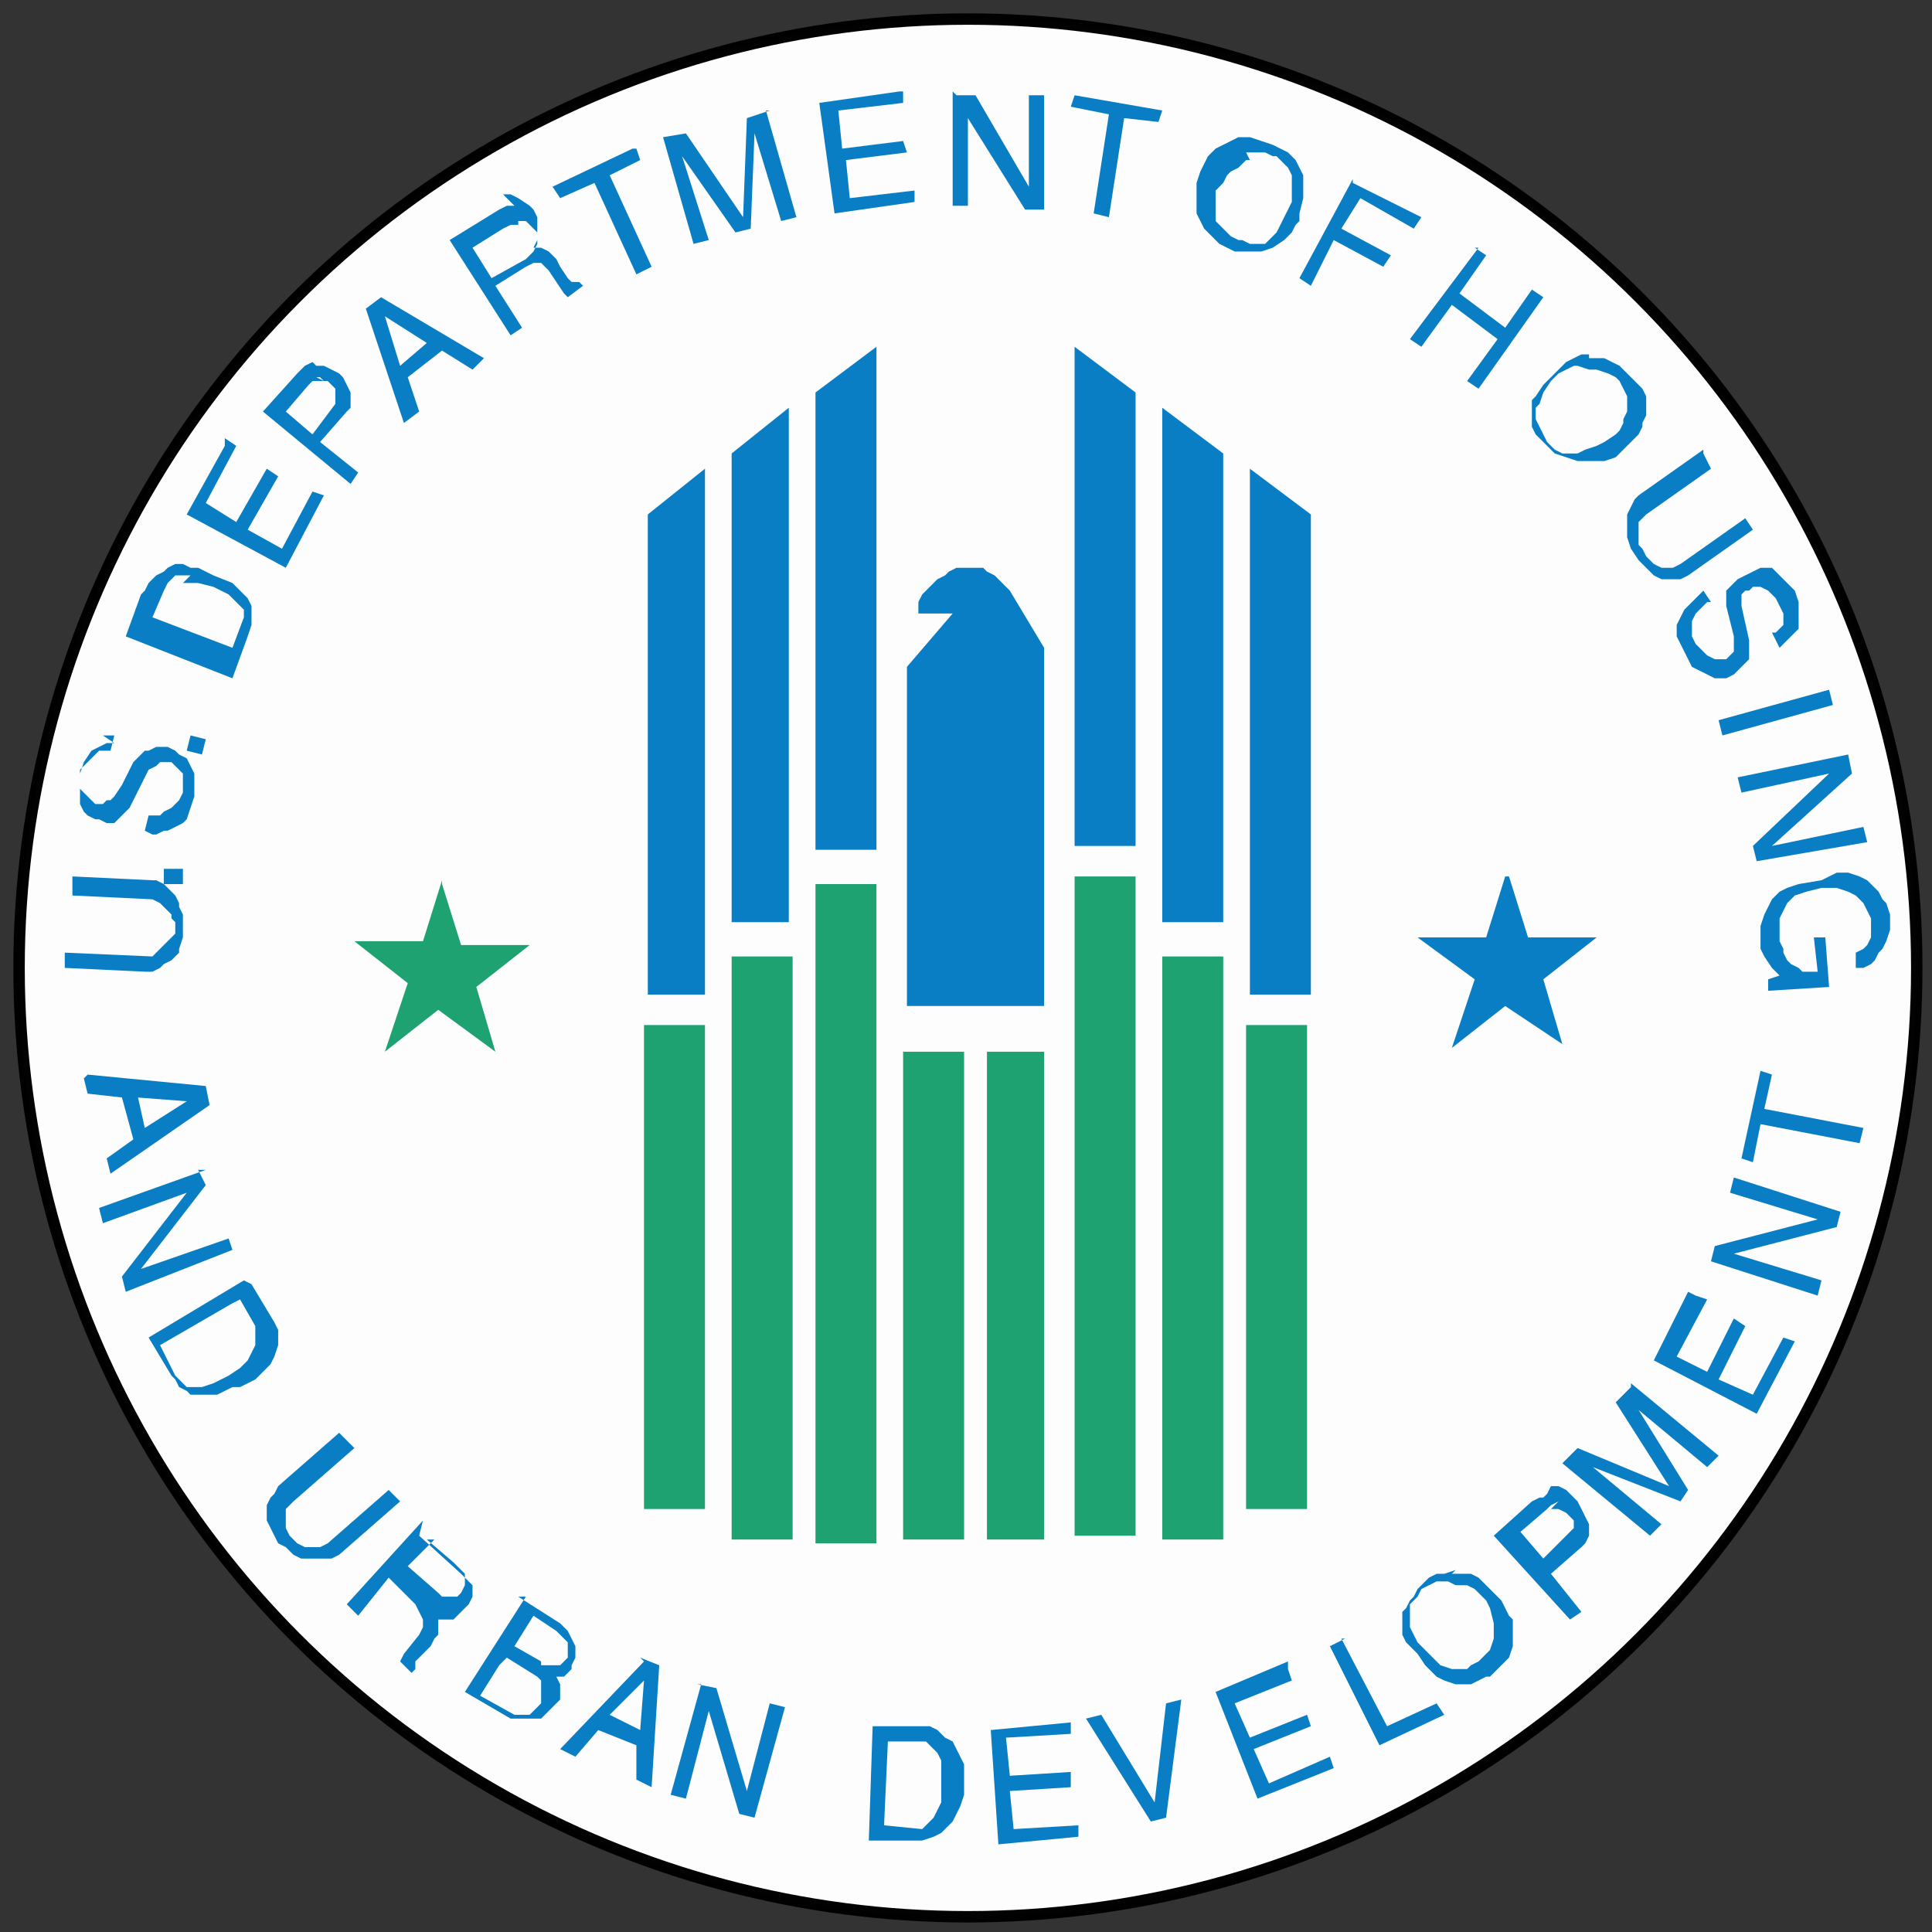
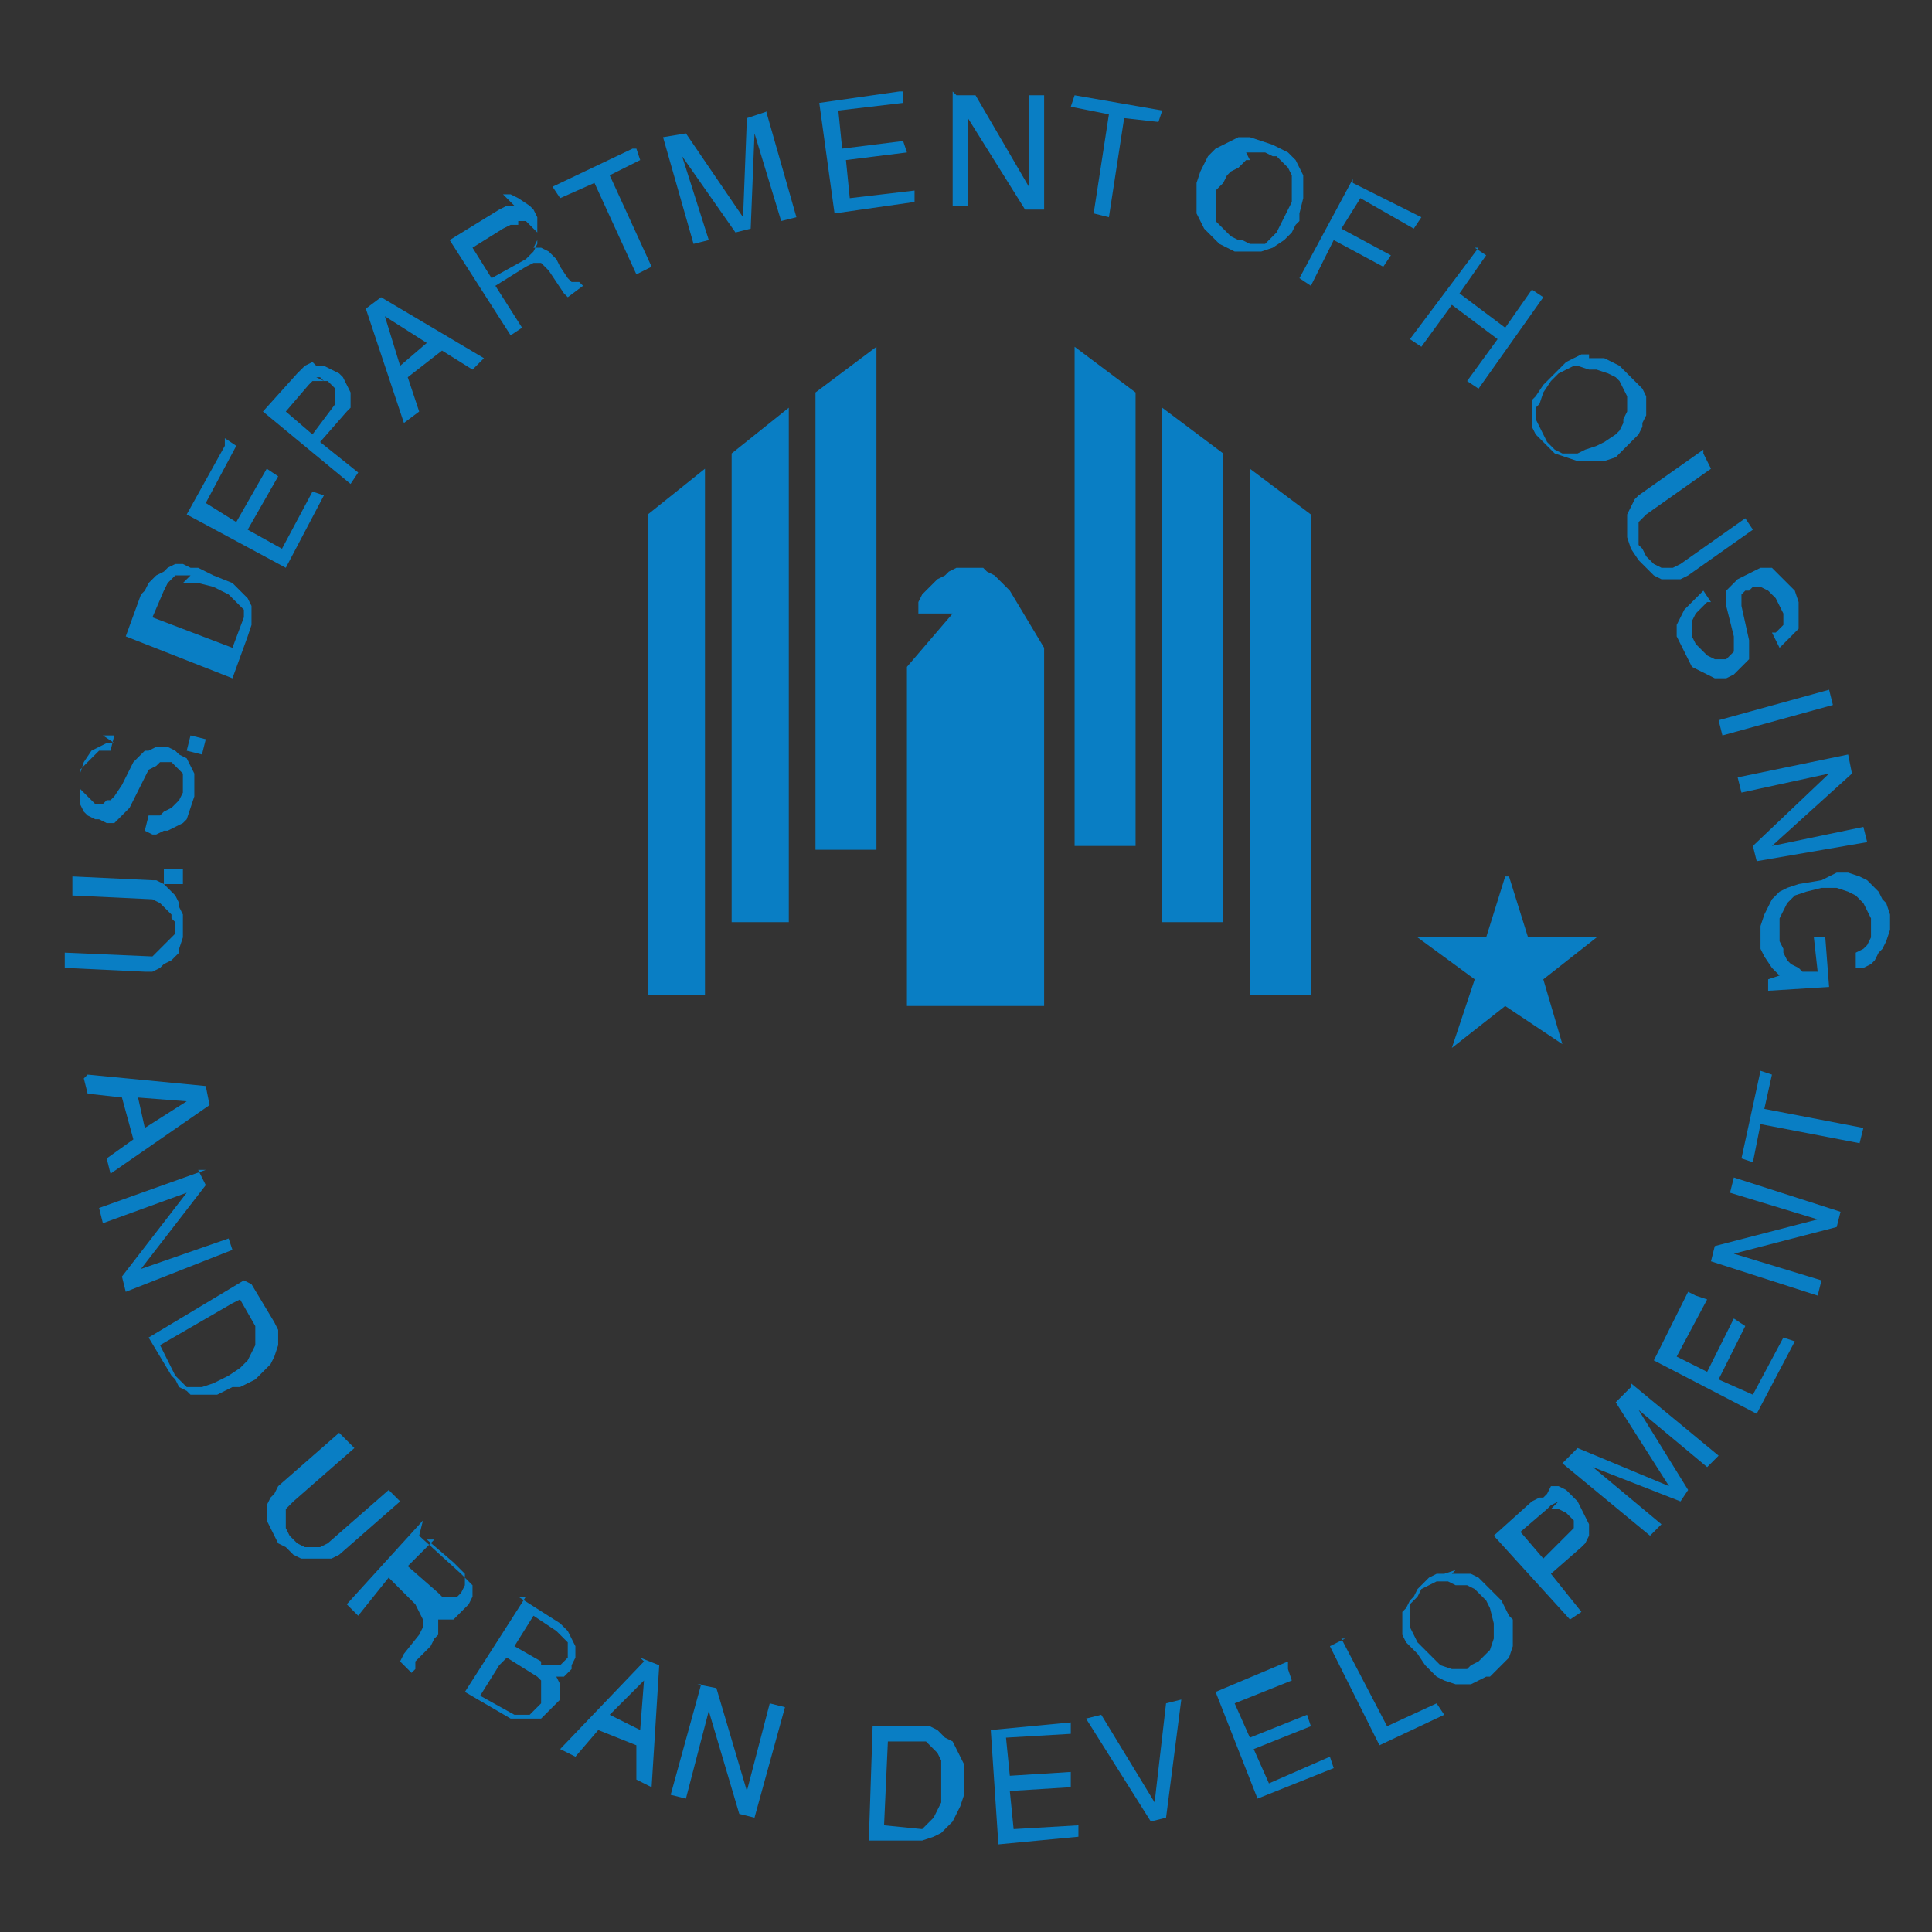
<svg xmlns="http://www.w3.org/2000/svg" height="365" width="365" version="1.1" preserveAspectRatio="none" viewBox="0 0 0.507 0.507">
  <rect x="0" y="0" width="0.507" height="0.507" fill="#333333" stroke="none" />
  <g stroke-miterlimit="10.433">
-     <circle opacity="0.99" stroke-linejoin="round" stroke-width=".003" fill-rule="evenodd" stroke="#000" cy=".254" cx=".254" r=".249" fill="#fff" />
-     <path d="m0.282 0.23v0.173h0.016v-0.173h-0.016zm-0.166 0.001-0.005 0.016h-0.018l0.014 0.011-0.006 0.018 0.014-0.011 0.015 0.011-0.005-0.017 0.014-0.011h-0.018l-0.005-0.016zm0.098 0.001v0.173h0.016v-0.173h-0.016zm-0.022 0.019v0.153h0.016v-0.153h-0.016zm0.113 0v0.153h0.016v-0.153h-0.016zm0.022 0.018v0.127h0.016v-0.127h-0.016zm-0.158 0v0.127h0.016v-0.127h-0.016zm0.068 0.007v0.128h0.016v-0.128h-0.016zm0.022 0v0.128h0.015v-0.128h-0.015z" stroke-width="0" fill="#1ea271" />
    <path d="m0.236 0.024-0.021 0.003 0.004 0.029 0.021-0.003-0-0.003-0.017 0.002-0.001-0.01 0.016-0.002-0.001-0.003-0.016 0.002-0.001-0.01 0.017-0.002-0-0.003zm0.014 0-0 0.03h0.004l0-0.023 0.015 0.024h0.005l0-0.03h-0.004l-0 0.024-0.014-0.024h-0.005zm0.032 0.001-0.001 0.003 0.01 0.002-0.004 0.026 0.004 0.001 0.004-0.026 0.009 0.001 0.001-0.003-0.023-0.004zm-0.08 0.004-0.006 0.002-0.001 0.026-0.015-0.022-0.006 0.001 0.008 0.028 0.004-0.001-0.007-0.022 0.014 0.02 0.004-0.001 0.001-0.025 0.007 0.023 0.004-0.001-0.008-0.028zm0.126 0.007-0.002 0-0.001 0-0.002 0.001-0.002 0.001-0.002 0.001-0.002 0.002-0.001 0.002-0.001 0.002-0.001 0.003-0 0.002-0 0.003 0 0.003 0.001 0.002 0.001 0.002 0.001 0.001 0.001 0.001 0.001 0.001 0.001 0.001 0.002 0.001 0.002 0.001 0.002 0h0.003l0.002-0 0.003-0.001 0.003-0.002 0.002-0.002 0.001-0.002 0.001-0.001 0-0.001 0-0.001 0.001-0.004 0-0.002-0-0.003-0-0.001-0.001-0.002-0.001-0.002-0.002-0.002-0.002-0.001-0.002-0.001-0.003-0.001-0.003-0.001h-0.002zm-0.162 0.003-0.021 0.01 0.002 0.003 0.009-0.004 0.011 0.024 0.004-0.002-0.011-0.024 0.008-0.004-0.001-0.003zm0.161 0.001h0.003l0.002 0 0.002 0.001 0.001 0 0.001 0.001 0.002 0.002 0.001 0.002 0 0.001 0 0.002-0 0.004-0.001 0.002-0.001 0.002-0.001 0.002-0.001 0.002-0.002 0.002-0.001 0.001-0.001 0-0.002 0h-0.001l-0.002-0.001-0.001-0-0.002-0.001-0.001-0.001-0.001-0.001-0.001-0.001-0.001-0.001-0-0.001-0-0.001v-0.004l0-0.002 0.001-0.001 0.001-0.001 0.001-0.002 0.001-0.001 0.002-0.001 0.001-0.001 0.001-0.001 0.001-0zm0.028 0.007-0.014 0.026 0.003 0.002 0.006-0.012 0.013 0.007 0.002-0.003-0.013-0.007 0.005-0.008 0.014 0.008 0.002-0.003-0.018-0.009zm-0.22 0.007-0.002 0-0.002 0.001-0.013 0.008 0.016 0.025 0.003-0.002-0.007-0.011 0.008-0.005 0.002-0.001h0.001l0.001 0 0.001 0.001 0.001 0.001 0.004 0.006 0.001 0.001 0 0 0.004-0.003-0.001-0.001h-0.001l-0.001-0-0.001-0.001-0.002-0.003-0.001-0.002-0.002-0.002-0.002-0.001-0.002-0 0.001-0.002 0-0.002v-0.001l-0-0.002-0-0.001-0.001-0.002-0.001-0.001-0.003-0.002-0.002-0.001h-0.002zm0.001 0.004 0.001 0 0.001 0 0.001 0.001 0.001 0.001 0.001 0.001 0 0.001v0.002l-0.001 0.002-0.001 0.001-0.001 0.001-0 0-0.009 0.005-0.005-0.008 0.008-0.005 0.002-0.001 0.001-0 0.001-0zm0.252 0.007-0.018 0.024 0.003 0.002 0.008-0.011 0.012 0.009-0.008 0.011 0.003 0.002 0.017-0.024-0.003-0.002-0.007 0.01-0.012-0.009 0.007-0.01-0.003-0.002zm-0.288 0.013-0.004 0.003 0.01 0.03 0.004-0.003-0.003-0.009 0.009-0.007 0.008 0.005 0.003-0.003-0.027-0.016zm0.001 0.005 0.011 0.007-0.007 0.006-0.004-0.013zm0.129 0.008-0.016 0.012v0.12h0.016v-0.132zm0.052 0.001v0.13h0.016v-0.119l-0.016-0.012zm0.135 0.001-0.002 0-0.002 0.001-0.002 0.001-0 0-0.001 0.001-0.002 0.002-0.002 0.002-0.001 0.001-0.002 0.003-0.001 0.001-0 0.002-0 0.001v0.002l0 0.001 0 0.001 0.001 0.002 0.001 0.001 0.001 0.001 0.001 0.001 0.001 0.001 0.001 0.001 0.003 0.001 0.003 0.001 0.002 0 0.002-0 0.002-0 0.001-0 0.003-0.001 0.002-0.002 0.001-0.001 0.002-0.002 0.001-0.001 0.001-0.002 0-0.001 0.001-0.002v-0.002l-0-0.002-0-0.001-0.001-0.002-0.001-0.001-0.001-0.001-0.002-0.002-0.002-0.002-0.002-0.001-0.002-0.001-0.002-0h-0.002zm-0.335 0.002-0.002 0.001-0.001 0.001-0.001 0.001l-0.009 0.01 0.023 0.019 0.002-0.003-0.01-0.008 0.007-0.008 0.001-0.001 0-0.001 0-0.001-0-0.001-0-0.001-0.001-0.002-0.001-0.002-0.001-0.001-0.002-0.001-0.002-0.001-0.001-0h-0.001zm0.335 0.002h0.002l0.003 0.001 0.002 0.001 0.001 0.001 0 0 0.001 0.002 0.001 0.002 0 0.001 0 0.002v0.001l-0.001 0.002-0 0.001-0.001 0.002-0.001 0.001-0.003 0.002-0.002 0.001-0.003 0.001-0.002 0.001h-0.002l-0.002-0-0.002-0.001-0.001-0.001-0.001-0.001-0-0-0.001-0.002-0.001-0.002-0.001-0.002v-0.003l0.001-0.001 0.001-0.003 0.002-0.003 0.002-0.002 0.002-0.001 0.002-0.001 0.001-0zm-0.334 0.002 0.001 0 0.001 0.001 0.001 0 0.001 0.001 0.001 0.001 0 0.001v0.001l-0 0.002v0l-0.006 0.008-0.007-0.006 0.006-0.007 0.001-0.001 0-0 0.001-0 0.002-0zm0.124 0.008-0.015 0.012v0.123h0.015v-0.135zm0.098 0v0.135h0.016v-0.123l-0.016-0.012zm-0.246 0.01-0.01 0.018 0.026 0.014 0.01-0.019-0.003-0.001-0.008 0.015-0.009-0.005 0.008-0.014-0.003-0.002-0.008 0.014-0.008-0.005 0.008-0.015-0.003-0.002zm0.388 0.001-0.017 0.012-0.001 0.001-0.001 0.002-0.001 0.002-0 0.002v0.002l0 0.002 0.001 0.003 0.002 0.003 0.002 0.002 0.002 0.002 0.002 0.001 0.002 0 0.002-0 0.001-0 0.002-0.001 0.017-0.012-0.002-0.003-0.017 0.012-0.002 0.001-0.002 0-0.001-0-0.002-0.001-0.001-0.001-0.001-0.001-0.001-0.002-0.001-0.001-0-0.001-0-0.002 0-0.002 0-0.001 0.001-0.001 0.001-0.001 0.017-0.012-0.002-0.004zm-0.262 0.005-0.015 0.012v0.126h0.015v-0.138zm0.143 0.001v0.137h0.016v-0.126l-0.016-0.012zm-0.28 0.024-0.002 0-0.002 0.001-0.001 0.001-0.002 0.001-0.002 0.002-0.001 0.002-0.001 0.001-0.004 0.011 0.028 0.011 0.004-0.011 0.001-0.003v-0.002l-0-0.002-0-0.001-0.001-0.002-0.001-0.001-0.003-0.003-0.005-0.002-0.002-0.001-0.002-0.001h-0.002zm0.206 0.001-0.002 0-0.001 0-0.002 0.001-0.001 0.001-0.002 0.001-0.002 0.002-0.001 0.001-0.001 0.001-0.001 0.002-0 0.001-0 0.002h0.009l-0.012 0.014v0.089h0.036v-0.094l-0.009-0.015-0.001-0.001-0.001-0.001-0.001-0.001-0.001-0.001-0.002-0.001-0.001-0.001-0.002-0-0.002-0zm0.206 0.001-0.002 0.001-0.002 0.001-0.001 0.001-0.001 0.001-0.001 0.001-0 0.002 0 0.002 0.002 0.008 0 0.001-0 0.002-0 0.001-0.001 0.001-0.001 0.001-0.001 0-0.001 0h-0.001l-0.002-0.001-0.001-0.001-0.002-0.002-0.001-0.002-0-0.001-0-0.002v-0.001l0.001-0.002 0.001-0.001 0.002-0.002 0.001-0-0.002-0.003-0.001 0.001-0.001 0.001-0.002 0.002-0.001 0.001-0.001 0.002-0.001 0.002v0.001l0 0.002 0.001 0.002 0.001 0.002 0.001 0.002 0.001 0.002 0.002 0.001 0.002 0.001 0.002 0.001 0.002 0 0.001-0 0.002-0.001 0.001-0.001 0.001-0.001 0.001-0.001 0.001-0.001 0-0.002-0-0.003-0.002-0.009v-0.002l0-0.001 0.001-0.001 0.001-0 0.001-0.001h0.001l0.001 0 0.002 0.001 0.001 0.001 0.001 0.001 0.001 0.002 0.001 0.002-0 0.002-0 0.001-0 0-0.001 0.001-0.001 0.001-0.001 0 0.002 0.004 0.001-0.001 0.001-0.001 0.001-0.001 0.001-0.001 0.001-0.001 0-0.003-0-0.002-0-0.002-0.001-0.003-0.001-0.001-0.002-0.002-0.001-0.001-0.001-0.001-0.001-0.001-0.002-0h-0.001zm-0.412 0.003h0.002l0.002 0 0.004 0.001 0.002 0.001 0.002 0.001 0.002 0.002 0.001 0.001 0.001 0.001v0.001l-0 0.001-0.003 0.008-0.021-0.008 0.003-0.007 0.001-0.002 0.001-0.001 0.001-0.001 0.002-0 0.002-0zm0.432 0.028-0.029 0.008 0.001 0.004 0.029-0.008-0.001-0.004zm-0.43 0.012-0.001 0.004 0.004 0.001 0.001-0.004-0.004-0.001zm-0.02 0.002-0.002 0-0.002 0.001-0.002 0.001-0.002 0.003-0.001 0.003-0 0.001-0 0.002-0 0.002 0 0.002 0 0.001 0.001 0.002 0.001 0.001 0.002 0.001 0.001 0 0.002 0.001h0.002l0.001-0.001 0.001-0.001 0.001-0.001 0.001-0.001 0.003-0.006 0.001-0.002 0.001-0.002 0.002-0.001 0.001-0.001h0.001l0.002 0 0.001 0.001 0.001 0.001 0.001 0.001 0 0.001 0 0.002-0 0.001v0.001l-0.001 0.002-0.001 0.001-0.001 0.001-0.002 0.001-0.001 0.001-0.001 0h-0.001l-0.001-0-0.001 0.004 0.002 0.001h0.001l0.002-0.001 0.001-0 0.002-0.001 0.002-0.001 0.001-0.001 0.001-0.003 0.001-0.003 0-0.002-0-0.002-0-0.002-0.001-0.002-0.001-0.002-0.002-0.001-0.001-0.001-0.002-0.001h-0.002l-0.001 0-0.002 0.001-0.001 0-0.002 0.002-0.001 0.001-0.003 0.006-0.002 0.003-0.001 0.001-0.001 0-0.001 0.001-0.001 0-0.001-0-0.001-0.001-0.001-0.001-0.001-0.001-0.001-0.001-0-0.001 0-0.002 0-0.002 0.001-0.001 0.001-0.001 0.001-0.001 0.001-0.001 0.001-0.001 0.001-0 0.001 0 0.001 0 0.001-0.004-0.001-0-0.002-0zm0.455 0.003-0.029 0.006 0.001 0.004 0.023-0.005-0.02 0.019 0.001 0.004 0.029-0.005-0.001-0.004-0.024 0.005 0.021-0.019-0.001-0.005zm-0.442 0.03-0 0.004 0.005 0 0-0.004-0.004-0zm0.352 0.002-0.005 0.016h-0.018l0.015 0.011-0.006 0.018 0.014-0.011 0.015 0.01-0.005-0.017 0.014-0.011h-0.018l-0.005-0.016zm-0.376 0.001-0 0.004 0.021 0.001 0.002 0.001 0.001 0.001 0.001 0.001 0.001 0.001 0 0.001 0.001 0.001v0.001l-0 0.002-0.001 0.001-0.001 0.001-0.001 0.001-0.001 0.001-0.001 0.001-0.001 0.001-0.023-0.001-0 0.004 0.021 0.001 0.002-0 0.002-0.001 0.001-0.001 0.002-0.001 0.002-0.002 0-0.001 0.001-0.003 0-0.003-0-0.002-0-0.001-0.001-0.002-0-0.001-0.001-0.002-0.001-0.001-0.001-0.001-0.001-0.001-0.002-0.001-0.001-0-0.021-0.001zm0.459 0-0.006 0.001-0.003 0.001-0.002 0.001-0.002 0.002-0.001 0.002-0.001 0.002-0.001 0.003-0 0.002 0 0.002 0 0.002 0.001 0.002 0.002 0.003 0.002 0.002-0.003 0.001 0 0.003 0.016-0.001-0.001-0.013-0.003 0 0.001 0.009-0.002 0-0.002-0-0.001-0.001-0.002-0.001-0.001-0.001-0.001-0.002-0-0.001-0.001-0.002-0-0.002v-0.003l0-0.001 0.001-0.002 0.001-0.002 0.001-0.001 0.001-0.001 0.003-0.001 0.004-0.001h0.003l0.001 0 0.003 0.001 0.002 0.001 0.001 0.001 0.001 0.001 0.001 0.002 0.001 0.002 0 0.001v0.001l-0 0.002-0 0.001-0.001 0.002-0.001 0.001-0.002 0.001h-0l0 0.004 0.001-0 0.001-0 0.002-0.001 0.001-0.001 0.001-0.002 0.001-0.001 0.001-0.002 0.001-0.003v-0.002l-0-0.002-0.001-0.003-0.001-0.001-0.001-0.002-0.002-0.002-0.001-0.001-0.002-0.001-0.003-0.001-0.003-0zm-0.016 0.05-0.005 0.023 0.003 0.001 0.002-0.01 0.026 0.005 0.001-0.004-0.026-0.005 0.002-0.009-0.003-0.001zm-0.44 0.002 0.001 0.004 0.009 0.001 0.003 0.011-0.007 0.005 0.001 0.004 0.026-0.018-0.001-0.005-0.031-0.003zm0.014 0.005 0.013 0.001-0.011 0.007-0.002-0.009zm0.018 0.019-0.028 0.01 0.001 0.004 0.022-0.008-0.017 0.022 0.001 0.004 0.028-0.011-0.001-0.003-0.023 0.008 0.017-0.022-0.002-0.004zm0.401 0.002-0.001 0.004 0.023 0.007-0.027 0.007-0.001 0.004 0.028 0.009 0.001-0.004-0.023-0.007 0.027-0.007 0.001-0.004-0.028-0.009zm-0.391 0.027-0.025 0.015 0.006 0.01 0.001 0.001 0.001 0.002 0.002 0.001 0.001 0.001 0.002 0 0.002 0 0.003-0 0.002-0.001 0.002-0.001 0.001-0 0.001-0 0.002-0.001 0.002-0.001 0.002-0.002 0.001-0.001 0.001-0.001 0.001-0.002 0.001-0.003v-0.001l-0-0.002-0-0.001-0.001-0.002-0.006-0.01zm0.379 0.003-0.009 0.018 0.027 0.014 0.01-0.019-0.003-0.001-0.008 0.015-0.009-0.004 0.007-0.014-0.003-0.002-0.007 0.014-0.008-0.004 0.008-0.015-0.003-0.001zm-0.38 0.002 0.004 0.007 0 0.001 0 0.001 0 0.002-0 0.001-0.001 0.002-0.001 0.002-0.002 0.002-0.003 0.002-0.004 0.002-0.003 0.001h-0.002l-0.002-0-0.001-0.001-0.001-0.001-0.001-0.001-0.004-0.008 0.019-0.011zm0.365 0.023-0.004 0.004 0.014 0.022-0.024-0.01-0.004 0.004 0.023 0.019 0.003-0.003-0.018-0.015 0.023 0.009 0.002-0.003-0.013-0.021 0.018 0.015 0.003-0.003-0.023-0.019zm-0.339 0.012-0.016 0.014-0.001 0.002-0.001 0.001-0.001 0.002-0 0.001v0.002l0 0.001 0.001 0.002 0.001 0.002 0.001 0.002 0.002 0.001 0.002 0.002 0.002 0.001 0.002 0 0.002 0h0.001l0.002-0 0.001-0 0.002-0.001 0.016-0.014-0.003-0.003-0.016 0.014-0.002 0.001-0.001 0h-0.001l-0.001-0-0.001-0-0.002-0.001-0.001-0.001-0.001-0.001-0.001-0.002-0-0.001-0-0.002v-0.001l0-0.001 0.001-0.001 0.001-0.001 0.016-0.014-0.003-0.003zm0.317 0.016-0.001 0.001-0.001 0-0.002 0.001-0 0-0.01 0.009 0.02 0.022 0.003-0.002-0.008-0.01 0.008-0.007 0.001-0.001 0.001-0.002 0-0.001 0-0.001-0-0.001-0.001-0.002-0.001-0.002-0.001-0.002-0.002-0.002-0.001-0.001-0.002-0.001h-0.002zm0.001 0.004h0.001l0.001 0 0.002 0.001 0.001 0.001 0.001 0.001v0.002l-0.001 0.001v0l-0.007 0.007-0.006-0.007 0.007-0.006 0.001-0.001 0.002-0.001zm-0.296 0.003-0.02 0.022 0.003 0.003 0.008-0.01 0.007 0.007 0.001 0.002 0.001 0.002-0 0.002-0.001 0.002-0.004 0.005-0.001 0.002 0.003 0.003 0.001-0.001-0-0.001 0-0.001 0.001-0.001 0.003-0.003 0.001-0.002 0.001-0.001 0-0.002-0-0.002 0.001 0h0.002l0.001-0 0.001-0.001 0.001-0.001 0.001-0.001 0.001-0.001 0.001-0.002 0-0.001v-0.001l-0-0.001-0.001-0.001-0.001-0.001-0.001-0.001-0.011-0.01zm0.001 0.005 0.007 0.006 0.002 0.002 0.001 0.001v0.002l-0 0.001-0 0-0.001 0.002-0.001 0.001-0.001 0-0.001 0-0.001-0-0.001-0-0.001-0.001-0-0-0.008-0.007 0.007-0.007zm0.27 0.008-0.003 0.001-0 0-0.001 0-0.001 0-0.002 0.001-0.002 0.002-0.001 0.001-0.001 0.002-0.001 0.001-0.001 0.002-0.001 0.001-0 0.002 0 0.003 0 0.001 0.001 0.002 0.001 0.001 0.001 0.001 0.001 0.001 0.002 0.003 0.001 0.001 0.002 0.002 0.002 0.001 0.003 0.001 0.003 0 0.001-0 0.002-0.001 0.002-0.001 0.001-0 0.002-0.002 0.001-0.001 0.001-0.001 0.001-0.001 0.001-0.003 0-0.001 0-0.002v-0.001l-0-0.003-0.001-0.001-0.002-0.004-0.003-0.003-0.001-0.001-0.002-0.002-0.002-0.001-0.001-0-0.001-0-0.003-0zm-0 0.004h0.002l0.001 0 0.002 0.001 0.001 0.001 0.001 0.001 0.001 0.001 0.001 0.002 0.001 0.004 0 0.001 0 0.002v0.001l-0.001 0.003-0.001 0.001-0.001 0.001-0.001 0.001-0.002 0.001-0.001 0.001-0.002 0-0.002 0-0.003-0.001-0.001-0.001-0.001-0.001-0.002-0.002-0.002-0.002-0-0-0.001-0.002-0.001-0.002-0-0.001-0-0.002 0-0.002v-0.001l0.001-0.001 0.001-0.001 0.001-0.002 0.002-0.001 0.002-0.001 0.001-0 0.002-0zm-0.244 0.003-0.016 0.025 0.012 0.007 0.001 0 0.001 0h0.001l0 0 0.003-0 0-0 0.001-0 0.001-0 0.001-0.001 0.001-0.001 0.001-0.001 0.001-0.001 0.001-0.001 0-0.001-0-0.002-0-0.001-0.001-0.002 0.001 0 0.001-0 0.001-0.001 0-0 0.001-0.001 0-0.001 0.001-0.002 0-0.001 0-0.002-0.001-0.002-0.001-0.002-0.002-0.002-0.011-0.007zm0.002 0.005 0.006 0.004 0.001 0.001 0.001 0.001 0.001 0.001 0 0.001 0 0.001v0.001l-0 0.001-0.001 0.001-0.001 0.001-0.001 0-0.001 0h-0.001l-0.001-0-0.001-0-0-0.001-0.007-0.004 0.005-0.008zm0.213 0.006-0.004 0.002 0.013 0.026 0.017-0.008-0.002-0.003-0.013 0.006-0.012-0.023zm-0.22 0.005 0.008 0.005 0.001 0.001 0 0.001 0 0.001 0 0.001v0.001l-0 0.002-0.001 0.001-0.001 0.001-0.001 0.001-0.002 0-0.001-0-0.001-0-0.009-0.005 0.005-0.008zm0.036 0.001-0.022 0.023 0.004 0.002 0.006-0.007 0.01 0.004-0 0.009 0.004 0.002 0.002-0.032-0.005-0.002zm0.169 0-0.019 0.008 0.011 0.028 0.02-0.008-0.001-0.003-0.016 0.007-0.004-0.009 0.015-0.006-0.001-0.003-0.015 0.006-0.004-0.009 0.015-0.006-0.001-0.003zm-0.169 0.005-0.001 0.013-0.008-0.004 0.009-0.009zm0.015 0.001-0.008 0.029 0.004 0.001 0.006-0.023 0.008 0.027 0.004 0.001 0.008-0.029-0.004-0.001-0.006 0.023-0.008-0.027-0.005-0.001zm0.126 0.004-0.004 0.001-0.003 0.026-0.014-0.023-0.004 0.001 0.017 0.027 0.004-0.001 0.004-0.031zm-0.029 0.006-0.021 0.002 0.002 0.03 0.021-0.002-0-0.003-0.017 0.001-0.001-0.01 0.016-0.001-0-0.004-0.016 0.001-0.001-0.01 0.017-0.001-0-0.003zm-0.052 0.001-0.001 0.03 0.012 0h0.002l0.003-0.001 0.002-0.001 0.001-0.001 0.001-0.001 0.001-0.001 0.001-0.002 0.001-0.002 0.001-0.003 0-0.003-0-0.003-0-0.002-0.001-0.002-0.001-0.002-0.001-0.002-0.002-0.001-0.002-0.002-0.002-0.001-0.001-0-0.012-0zm0.004 0.004 0.008 0 0.002 0 0.001 0.001 0.001 0.001 0.001 0.001 0.001 0.002 0 0.002 0 0.002v0.002l-0 0.003-0 0.002-0.001 0.002-0.001 0.002-0.001 0.001-0.001 0.001-0.001 0.001-0.01-0.001 0.001-0.022z" stroke-width="0" fill="#097ec4" />
  </g>
</svg>